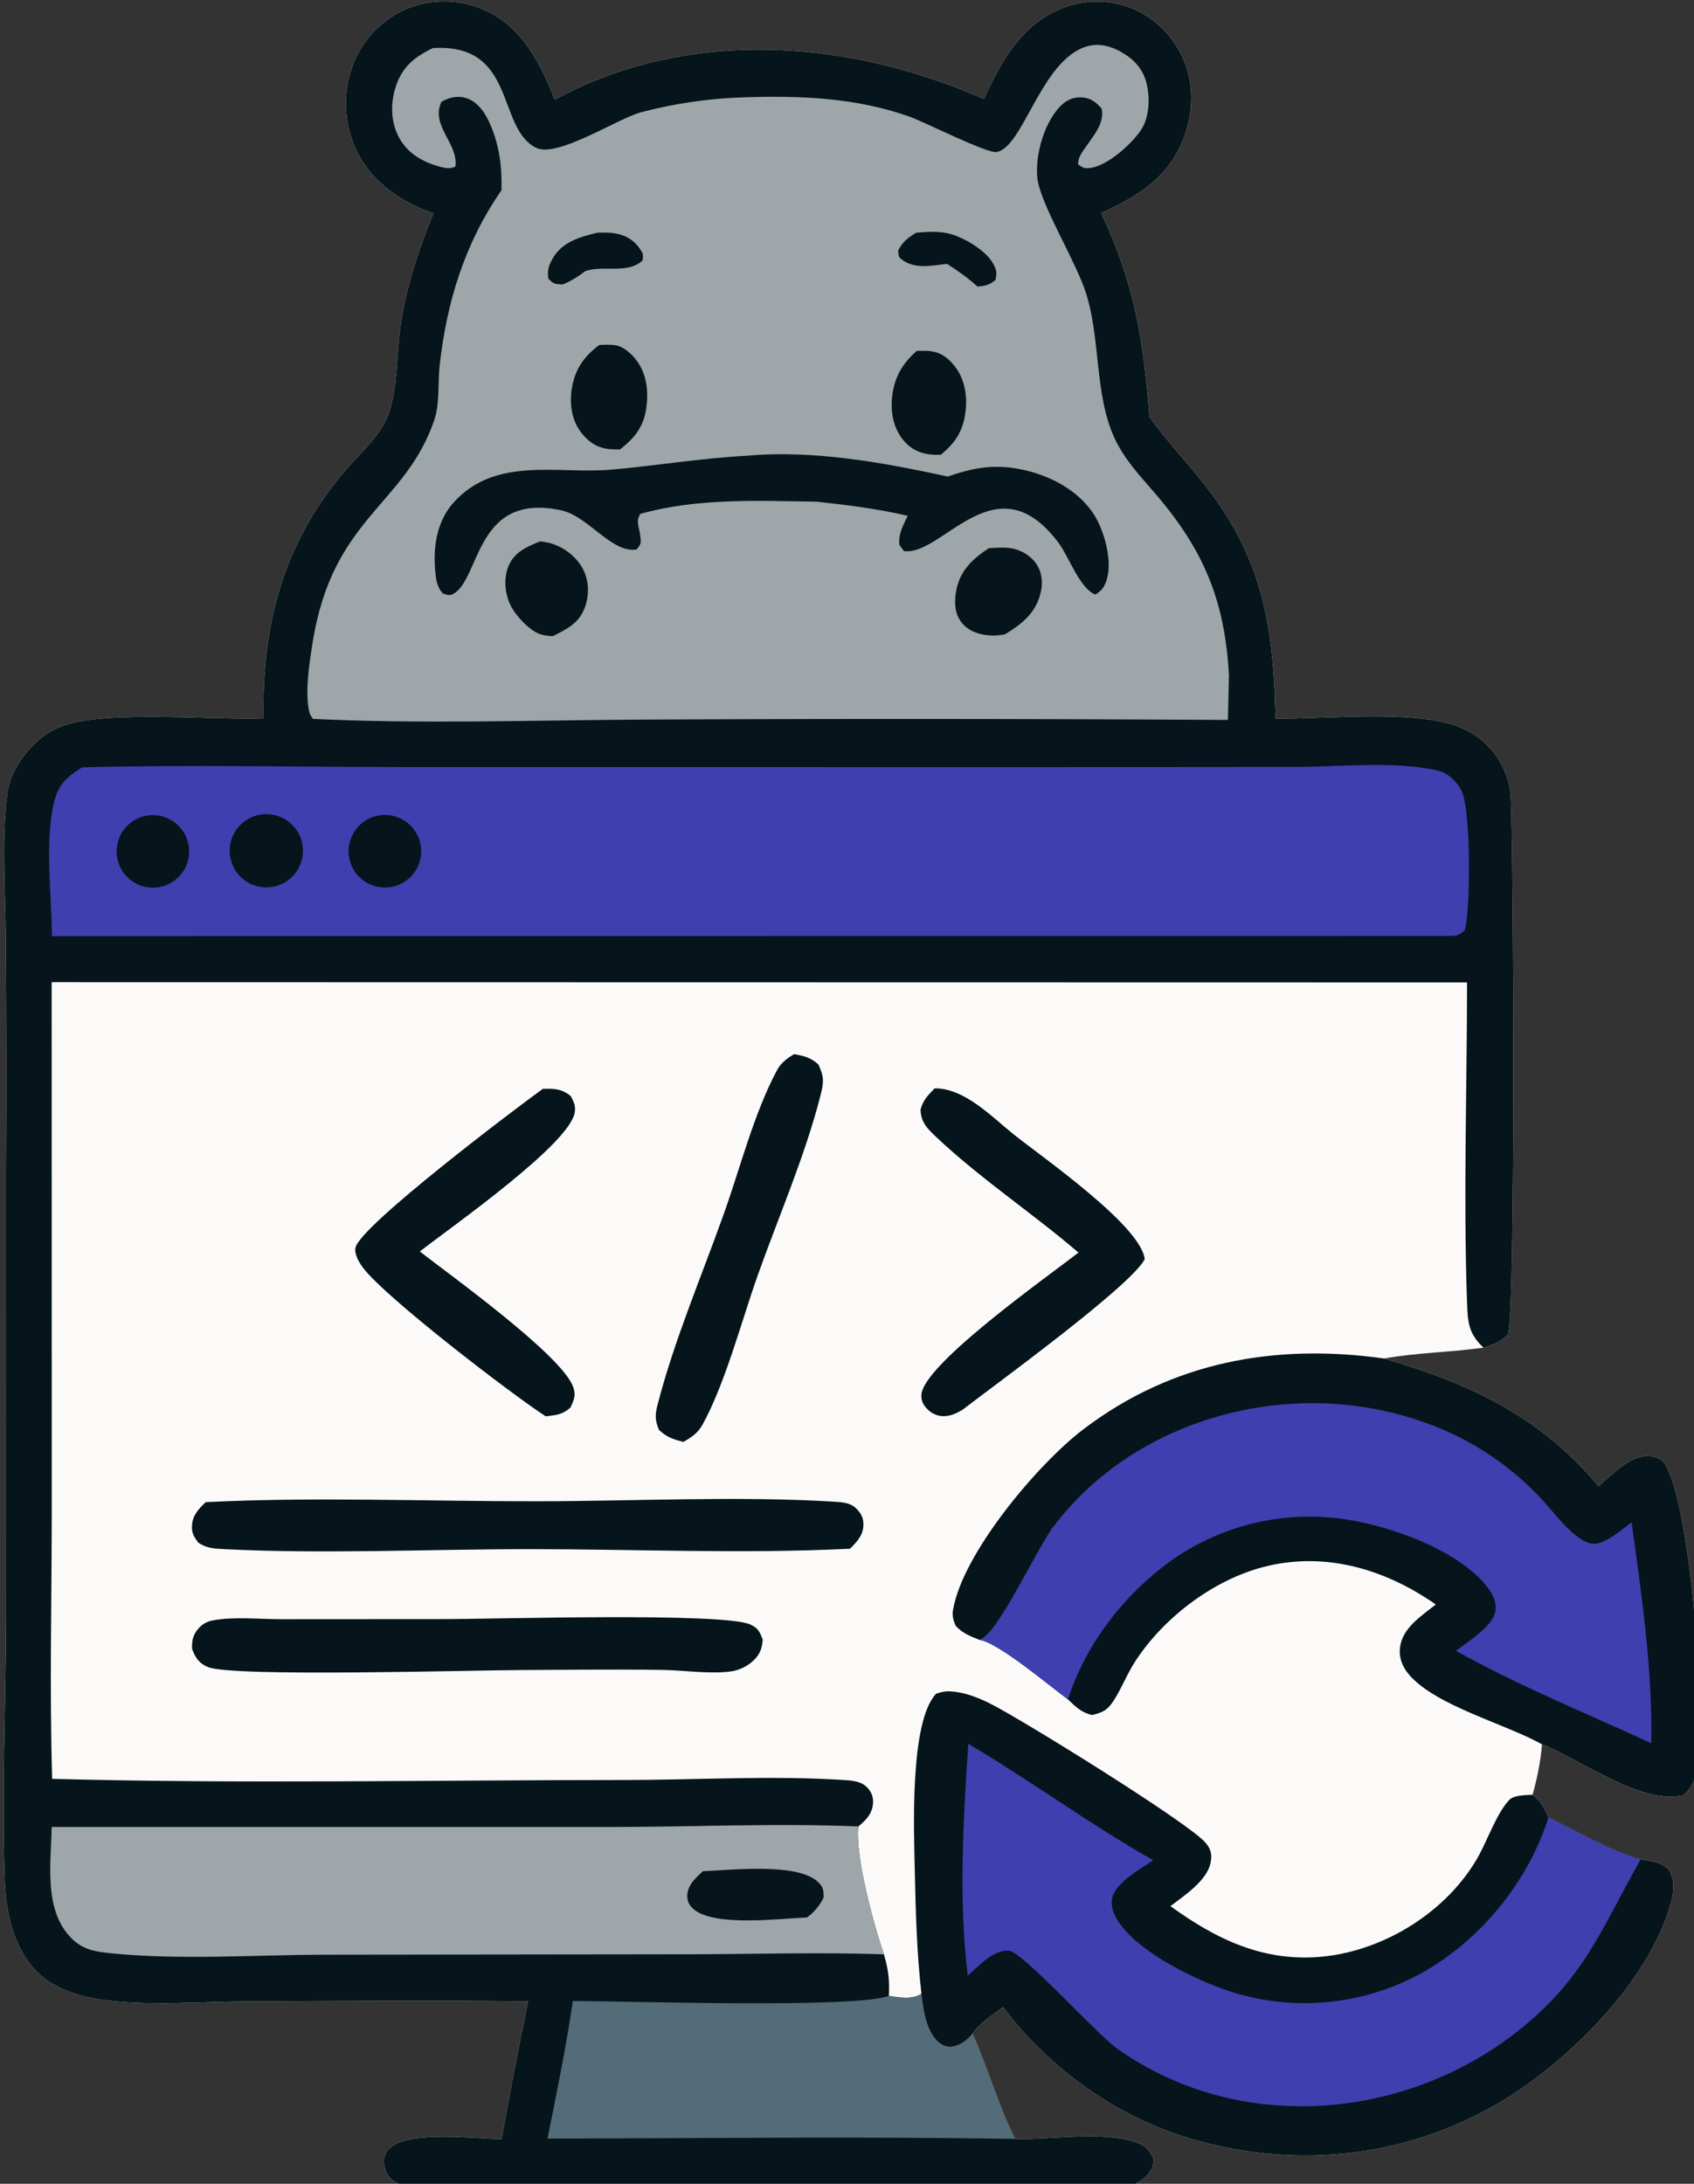
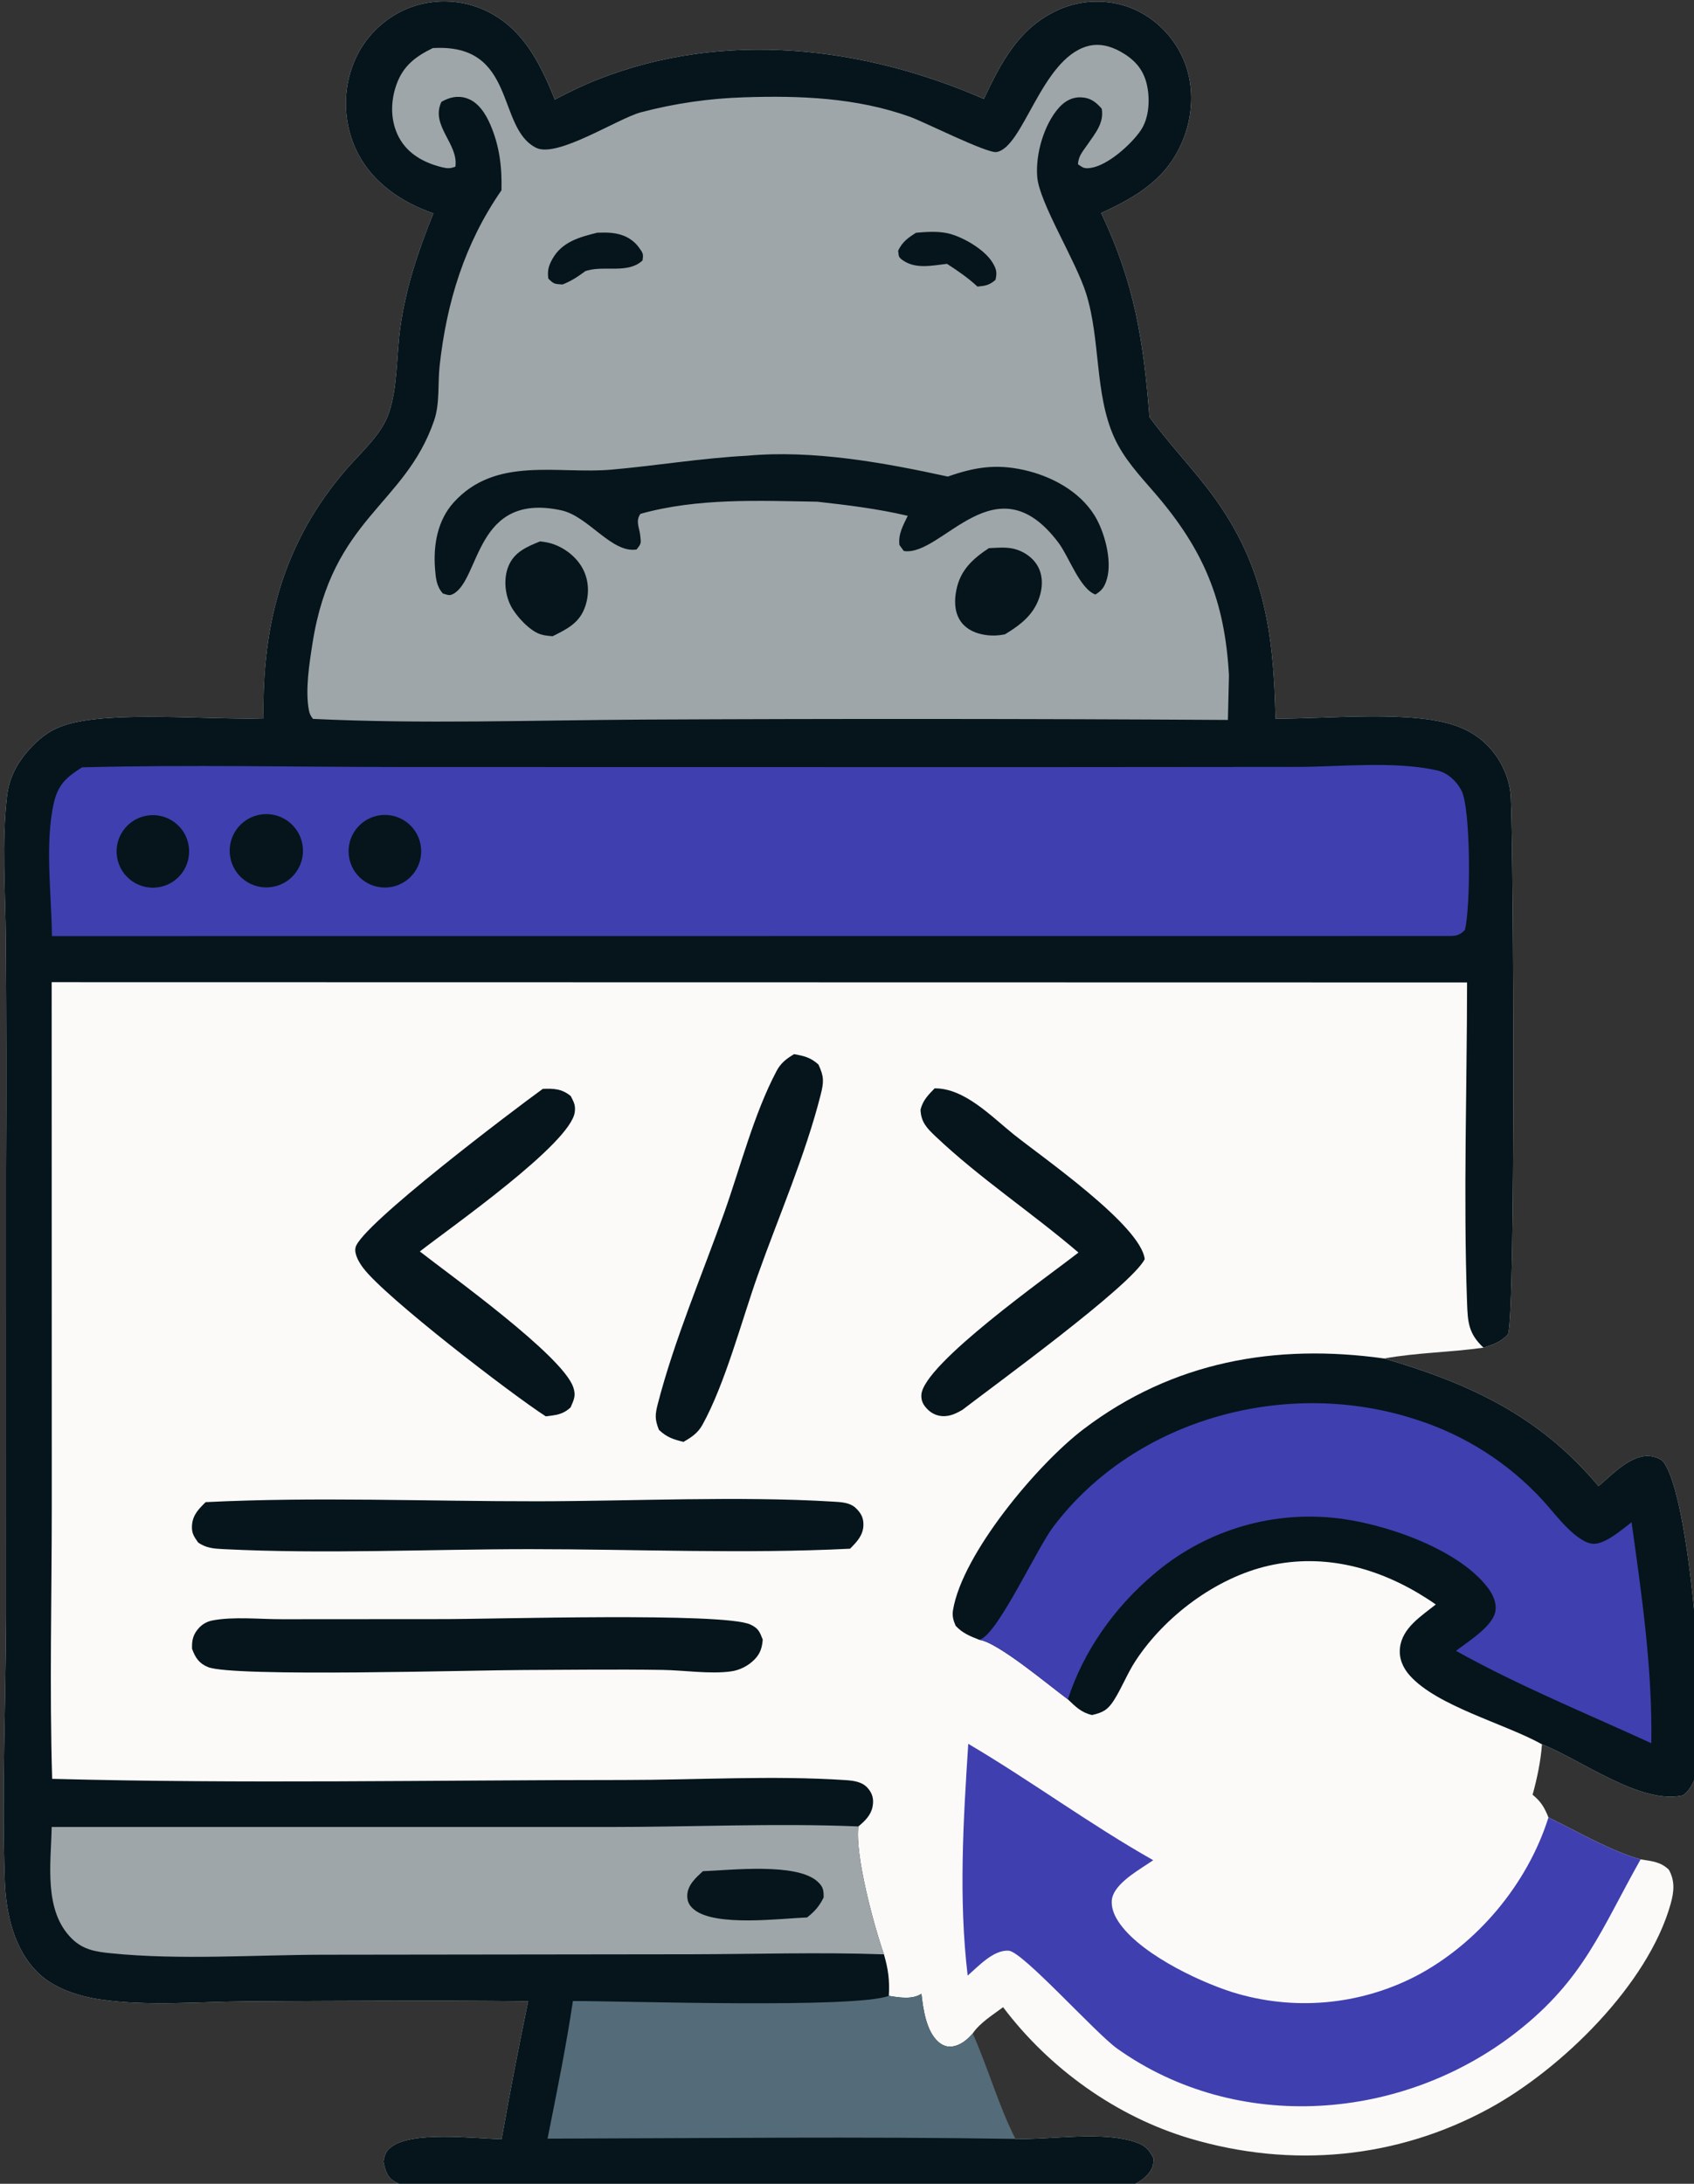
<svg xmlns="http://www.w3.org/2000/svg" xmlns:ns1="http://www.inkscape.org/namespaces/inkscape" width="107.705mm" height="138.838mm" viewBox="0 0 107.705 138.838" id="svg1" xml:space="preserve">
  <rect x="0" y="0" width="107.705" height="138.838" fill="#333333" stroke="none" />
  <defs id="defs1" />
  <g ns1:label="Calque 1" ns1:groupmode="layer" id="layer1" transform="translate(24.178,-299.094)">
    <g id="g8" transform="matrix(0.265,0,0,0.265,-171.784,243.292)">
      <g id="g10">
        <path fill="#fbfaf8" d="m 793.059,234.306 c 3.995,-8.468 8.132,-16.557 16.905,-20.908 5.472,-2.769 11.833,-3.203 17.63,-1.202 5.836,2.041 10.652,6.639 13.187,12.252 2.702,5.984 2.59,12.983 0.297,19.076 -3.607,9.588 -11.024,14.13 -19.88,18.157 8.037,16.938 10.143,30.603 11.596,48.942 4.164,5.752 9.139,11.027 13.527,16.629 13.761,17.571 16.264,34.127 16.704,55.716 12.224,0.179 33.837,-2.303 44.479,2.179 5.118,2.156 8.745,5.96 10.771,11.133 0.734,1.874 1.124,3.75 1.22,5.76 0.647,13.504 1.19,124.304 -0.69,128.642 -1.728,1.914 -3.51,2.445 -5.871,3.217 -7.879,1.12 -16.048,1.188 -23.825,2.599 20.563,6.03 37.282,13.756 51.424,30.625 3.252,-2.753 7.62,-7.503 12.161,-7.219 1.011,0.063 2.749,0.562 3.385,1.391 6.544,8.521 10.208,61.03 8.427,72.164 -0.47,2.943 -1.216,5.965 -3.687,7.846 -10.124,2.345 -24.407,-8.529 -33.851,-12.238 -0.342,4.21 -1.139,8.016 -2.253,12.088 2.018,1.653 2.832,3.046 3.805,5.451 6.966,3.366 14.705,7.978 22.104,10.063 2.637,0.422 4.747,0.531 6.765,2.456 1.513,2.677 1.267,5.268 0.464,8.156 -5.403,19.422 -26.251,39.69 -43.48,49.106 -22.254,12.164 -47.56,14.448 -71.83,7.252 -17.676,-5.24 -33.762,-16.776 -44.873,-31.512 -2.495,1.874 -5.574,3.748 -7.322,6.341 3.696,8.199 6.188,17.319 10.247,25.259 8.662,0.244 20.986,-2.002 29.042,0.849 2.275,0.805 3.075,1.802 4.116,3.807 -0.005,0.919 -0.01,1.668 -0.436,2.506 -1.015,2 -3.269,3.557 -5.386,4.187 -4.438,1.319 -22.444,-0.069 -28.581,-0.03 l -101.06,-0.043 c -13.674,-0.052 -27.472,0.401 -41.122,0.086 -1.93,-0.045 -3.993,-0.144 -5.66,-1.228 -1.753,-1.138 -2.114,-2.805 -2.508,-4.737 0.343,-1.455 0.388,-2.128 1.538,-3.178 4.729,-4.316 20.523,-2.259 26.815,-2.165 1.965,-11.054 4.087,-22.081 6.364,-33.075 -22.373,-0.24 -44.773,-0.1 -67.147,0.021 -11.496,0.062 -24.102,1.213 -35.413,-0.433 -5.137,-0.747 -11.016,-2.591 -14.854,-6.246 -5.994,-5.709 -7.883,-14.457 -8.155,-22.413 -0.712,-20.859 0.219,-42.015 0.307,-62.893 l 0.014,-107.748 c 0.095,-18.408 0.07,-36.816 -0.073,-55.224 -0.09,-11.223 -1.016,-23.205 0.305,-34.33 0.556,-4.673 2.773,-8.412 5.99,-11.781 2.377,-2.49 4.785,-4.154 8.097,-5.19 11.065,-3.46 34.601,-1.127 47.442,-1.553 -0.389,-22.778 4.856,-42.479 19.994,-59.895 3.533,-4.065 8.306,-8.16 10.093,-13.366 2.072,-6.034 1.823,-13.715 2.673,-20.09 1.297,-9.727 4.32,-18.734 7.987,-27.793 -0.512,-0.186 -1.021,-0.379 -1.528,-0.577 -7.551,-2.93 -14.113,-7.894 -17.379,-15.508 -2.686,-6.343 -2.777,-13.486 -0.255,-19.896 2.345,-5.913 6.962,-10.638 12.818,-13.119 5.845,-2.402 12.41,-2.354 18.22,0.132 9.384,4.067 13.664,12.683 17.267,21.649 3.374,-1.777 6.858,-3.467 10.407,-4.862 30.076,-11.826 63.58,-7.971 92.532,4.715 z" id="path1" />
        <path fill="#05151b" d="m 793.059,234.306 c 3.995,-8.468 8.132,-16.557 16.905,-20.908 5.472,-2.769 11.833,-3.203 17.63,-1.202 5.836,2.041 10.652,6.639 13.187,12.252 2.702,5.984 2.59,12.983 0.297,19.076 -3.607,9.588 -11.024,14.13 -19.88,18.157 8.037,16.938 10.143,30.603 11.596,48.942 4.164,5.752 9.139,11.027 13.527,16.629 13.761,17.571 16.264,34.127 16.704,55.716 12.224,0.179 33.837,-2.303 44.479,2.179 5.118,2.156 8.745,5.96 10.771,11.133 0.734,1.874 1.124,3.75 1.22,5.76 0.647,13.504 1.19,124.304 -0.69,128.642 -1.728,1.914 -3.51,2.445 -5.871,3.217 -3.616,-3.394 -3.783,-6.096 -3.95,-10.869 -0.895,-25.465 -0.011,-51.26 0.006,-76.756 l -339.588,-0.062 0.025,125.732 c 0.002,21.752 -0.561,43.665 0.091,65.401 45.642,1.218 91.55,0.285 137.221,0.276 17.459,-0.004 35.687,-1.129 53.077,0.026 1.916,0.127 3.98,0.354 5.346,1.87 1.198,1.329 1.536,2.768 1.192,4.515 -0.406,2.064 -1.862,3.454 -3.409,4.732 -0.841,7.036 3.748,23.839 6.136,30.69 1.026,3.47 1.407,6.327 1.176,9.952 2.437,0.406 5.7,0.946 7.819,-0.502 0.414,3.629 1.131,8.912 3.997,11.485 1.016,0.911 2.163,1.387 3.54,1.153 1.954,-0.333 3.482,-1.637 4.735,-3.074 3.696,8.199 6.188,17.319 10.247,25.259 8.662,0.244 20.986,-2.002 29.042,0.849 2.275,0.805 3.075,1.802 4.116,3.807 -0.005,0.919 -0.01,1.668 -0.436,2.506 -1.015,2 -3.269,3.557 -5.386,4.187 -4.438,1.319 -22.444,-0.069 -28.581,-0.03 l -101.06,-0.043 c -13.674,-0.052 -27.472,0.401 -41.122,0.086 -1.93,-0.045 -3.993,-0.144 -5.66,-1.228 -1.753,-1.138 -2.114,-2.805 -2.508,-4.737 0.343,-1.455 0.388,-2.128 1.538,-3.178 4.729,-4.316 20.523,-2.259 26.815,-2.165 1.965,-11.054 4.087,-22.081 6.364,-33.075 -22.373,-0.24 -44.773,-0.1 -67.147,0.021 -11.496,0.062 -24.102,1.213 -35.413,-0.433 -5.137,-0.747 -11.016,-2.591 -14.854,-6.246 -5.994,-5.709 -7.883,-14.457 -8.155,-22.413 -0.712,-20.859 0.219,-42.015 0.307,-62.893 l 0.014,-107.748 c 0.095,-18.408 0.07,-36.816 -0.073,-55.224 -0.09,-11.223 -1.016,-23.205 0.305,-34.33 0.556,-4.673 2.773,-8.412 5.99,-11.781 2.377,-2.49 4.785,-4.154 8.097,-5.19 11.065,-3.46 34.601,-1.127 47.442,-1.553 -0.389,-22.778 4.856,-42.479 19.994,-59.895 3.533,-4.065 8.306,-8.16 10.093,-13.366 2.072,-6.034 1.823,-13.715 2.673,-20.09 1.297,-9.727 4.32,-18.734 7.987,-27.793 -0.512,-0.186 -1.021,-0.379 -1.528,-0.577 -7.551,-2.93 -14.113,-7.894 -17.379,-15.508 -2.686,-6.343 -2.777,-13.486 -0.255,-19.896 2.345,-5.913 6.962,-10.638 12.818,-13.119 5.845,-2.402 12.41,-2.354 18.22,0.132 9.384,4.067 13.664,12.683 17.267,21.649 3.374,-1.777 6.858,-3.467 10.407,-4.862 30.076,-11.826 63.58,-7.971 92.532,4.715 z" id="path2" />
        <path fill="#9ea6a9" d="m 569.406,648.889 133.484,0.009 c 19.937,0.014 40.159,-0.964 60.055,-0.134 -0.841,7.036 3.748,23.839 6.136,30.69 -15.371,-0.552 -30.926,-0.048 -46.313,-0.021 l -87.817,0.109 c -16.799,0.014 -34.725,1.341 -51.354,-0.352 -3.608,-0.367 -6.597,-0.811 -9.314,-3.466 -6.89,-6.732 -5.042,-18.127 -4.877,-26.835 z" id="path3" />
        <path fill="#05151b" d="m 725.648,659.501 c 6.385,-0.211 22.447,-2.127 27.503,2.487 1.375,1.255 1.479,2.06 1.463,3.824 -1.061,2.13 -2.108,3.313 -3.968,4.789 -6.401,0.234 -21.943,2.284 -27.104,-1.885 -1.138,-0.92 -1.674,-1.915 -1.646,-3.385 0.048,-2.505 2.057,-4.256 3.752,-5.83 z" id="path4" />
        <path fill="#546c79" d="m 778.076,688.904 c 0.414,3.629 1.131,8.912 3.997,11.485 1.016,0.911 2.163,1.387 3.54,1.153 1.954,-0.333 3.482,-1.637 4.735,-3.074 3.696,8.199 6.188,17.319 10.247,25.259 -37.37,-0.596 -74.842,-0.151 -112.219,-0.063 2.191,-10.981 4.427,-21.94 6.087,-33.017 12.731,0.007 67.798,1.834 75.794,-1.241 2.437,0.406 5.7,0.946 7.819,-0.502 z" id="path5" />
        <path fill="#9ea6a9" d="m 660.842,222.112 c 20.218,-1.22 15.183,19.142 24.793,23.921 5.055,2.513 19.557,-7.013 25.118,-8.51 8.064,-2.132 16.344,-3.338 24.681,-3.598 13.519,-0.458 27.072,0.071 39.927,4.681 3.431,1.231 18.467,8.818 20.739,8.441 6.434,-1.067 10.705,-22.188 21.726,-25.365 2.793,-0.805 5.552,-0.105 8.034,1.285 3.172,1.776 5.374,4.06 6.257,7.703 0.849,3.498 0.648,8.17 -1.425,11.196 -2.295,3.351 -7.892,8.405 -12.021,8.997 -1.537,0.221 -1.835,-0.051 -3.032,-0.878 0.085,-1.994 1.205,-3.154 2.302,-4.755 1.811,-2.643 4.026,-5.198 3.389,-8.59 -1.433,-1.636 -2.769,-2.664 -5.122,-2.715 -2.048,-0.044 -3.773,0.962 -5.107,2.451 -3.657,4.081 -5.701,11.282 -5.234,16.691 0.538,6.233 9.239,20 11.731,27.946 3.464,11.045 2.022,24.004 6.686,34.408 2.32,5.174 6.136,9.212 9.794,13.453 11.724,13.593 16.808,25.782 17.784,43.741 L 851.61,383.3 c -46.893,-0.289 -93.788,-0.317 -140.682,-0.084 -26.165,0.151 -52.706,1.086 -78.837,-0.169 -0.513,-0.655 -0.813,-1.223 -0.971,-2.049 -0.921,-4.823 0.106,-11.283 0.867,-16.119 4.747,-30.158 22.125,-32.925 29.173,-53.413 1.41,-4.099 0.851,-8.863 1.325,-13.158 1.685,-15.291 6.031,-29.384 14.834,-42.078 0.144,-5.544 -0.461,-10.641 -2.685,-15.784 -1.115,-2.577 -2.866,-5.393 -5.68,-6.305 -2.174,-0.705 -4.125,-0.228 -6.043,0.866 -2.695,5.711 4.128,10.026 3.357,15.544 -1.298,0.524 -2.037,0.442 -3.407,0.097 -4.188,-1.056 -8.058,-3.185 -10.152,-7.136 -2.071,-3.91 -2.043,-8.534 -0.588,-12.633 1.612,-4.542 4.598,-6.751 8.721,-8.767 z" id="path6" />
        <path fill="#05151b" d="m 736.288,319.906 c 15.759,-1.443 32.788,1.654 48.124,5.006 6.336,-2.242 11.489,-3.072 18.144,-1.608 6.584,1.449 13.343,5.017 17.01,10.861 2.402,3.827 4.326,10.857 3.018,15.295 -0.56,1.898 -1.14,2.738 -2.765,3.753 -3.745,-1.4 -6.309,-9.001 -8.792,-12.336 -15.118,-20.298 -27.944,3.335 -37.178,1.89 l -1.053,-1.454 c -0.297,-2.659 0.887,-4.669 1.997,-6.987 -7.175,-1.691 -14.378,-2.57 -21.694,-3.385 -14.137,-0.234 -28.699,-0.927 -42.44,2.913 -1.235,1.792 -0.255,3.183 -0.034,5.279 0.19,1.809 0.265,1.821 -0.894,3.273 -6.028,0.935 -11.541,-7.998 -18.091,-9.406 -20.685,-4.444 -19.343,16.494 -25.886,20.061 -1.001,0.545 -1.423,0.17 -2.469,-0.081 -1.574,-1.705 -1.739,-3.783 -1.909,-6.007 -0.43,-5.623 0.582,-11.541 4.47,-15.848 10.104,-11.192 24.973,-6.74 37.892,-7.881 10.905,-0.963 21.574,-2.764 32.55,-3.338 z" id="path7" />
-         <path fill="#05151b" d="m 700.789,293.331 c 1.246,-0.044 2.595,-0.118 3.835,0.065 1.966,0.291 3.907,2.059 5.056,3.582 2.448,3.248 2.91,7.216 2.429,11.138 -0.588,4.793 -2.731,7.424 -6.352,10.298 -0.745,-0.007 -1.49,-0.017 -2.235,-0.066 -2.957,-0.191 -5.157,-1.573 -6.997,-3.89 -2.343,-2.949 -2.902,-6.865 -2.354,-10.505 0.708,-4.706 2.868,-7.8 6.618,-10.622 z" id="path8" />
-         <path fill="#05151b" d="m 776.961,294.755 c 0.933,-0.015 1.874,-0.037 2.806,0.024 2.619,0.171 4.47,1.421 6.129,3.44 2.434,2.961 3.194,6.943 2.806,10.682 -0.502,4.83 -2.274,7.757 -6.004,10.795 -0.514,0.004 -1.027,-0.003 -1.54,-0.022 -2.964,-0.121 -5.407,-1.108 -7.354,-3.415 -2.313,-2.74 -3.089,-6.363 -2.813,-9.873 0.387,-4.904 2.295,-8.408 5.97,-11.631 z" id="path9" />
        <path fill="#05151b" d="m 794.247,342.088 c 1.899,-0.096 4.026,-0.304 5.891,0.124 2.314,0.53 4.529,1.973 5.749,4.03 1.244,2.097 1.33,4.561 0.715,6.878 -1.245,4.691 -4.562,7.259 -8.472,9.633 -1.938,0.386 -3.655,0.407 -5.601,-0.011 -2.116,-0.455 -4.09,-1.535 -5.242,-3.423 -1.352,-2.216 -1.312,-4.882 -0.798,-7.346 0.981,-4.709 3.976,-7.372 7.758,-9.885 z" id="path10" />
        <path fill="#05151b" d="m 686.574,340.459 c 0.909,0.109 1.825,0.241 2.704,0.506 3.136,0.947 6.101,3.243 7.61,6.175 1.392,2.706 1.512,5.876 0.581,8.755 -1.33,4.112 -4.299,5.524 -7.878,7.323 -1.012,-0.086 -2.098,-0.178 -3.061,-0.517 -2.528,-0.89 -5.667,-4.306 -6.909,-6.658 -1.48,-2.803 -1.847,-6.639 -0.639,-9.608 1.405,-3.45 4.407,-4.662 7.592,-5.976 z" id="path11" />
        <path fill="#05151b" d="m 700.308,266.4 c 1.183,-0.032 2.386,-0.062 3.565,0.066 2.621,0.284 4.906,1.368 6.466,3.539 0.932,1.296 1.067,1.5 0.821,3.055 -3.433,3.213 -8.899,1.227 -13.136,2.385 -0.19,0.052 -0.377,0.111 -0.565,0.167 -1.794,1.332 -3.401,2.396 -5.488,3.213 -1.883,-0.15 -2.012,-0.01 -3.415,-1.416 -0.229,-1.911 0.037,-3.008 0.985,-4.706 2.305,-4.128 6.521,-5.247 10.767,-6.303 z" id="path12" />
        <path fill="#05151b" d="m 776.785,266.414 c 2.377,-0.209 5.015,-0.396 7.379,0.083 3.6,0.728 9.075,3.887 10.997,7.112 0.945,1.585 1.08,2.371 0.686,4.113 -1.487,1.275 -2.396,1.43 -4.325,1.603 -2.291,-2.112 -4.698,-3.767 -7.311,-5.453 -3.571,0.4 -7.579,1.351 -10.709,-0.927 -1.069,-0.778 -0.818,-1.011 -1.013,-2.231 1.052,-2.153 2.303,-3.032 4.296,-4.3 z" id="path13" />
        <path fill="#48a4da" d="m 576.696,394.667 c 25.788,-0.666 51.733,-0.076 77.535,-0.071 l 149.614,0.024 64.204,-0.053 c 10.579,-0.012 23.473,-1.478 33.724,0.831 2.506,0.564 4.622,2.5 5.825,4.73 2.355,4.365 2.267,28.462 0.857,33.573 -1.738,1.781 -2.922,1.361 -5.268,1.433 l -333.721,0.026 c -0.095,-9.919 -1.751,-22.35 0.47,-32.003 1.018,-4.424 3.117,-6.19 6.76,-8.49 z" id="path14" style="fill:#3f3fb0;fill-opacity:1" />
        <path fill="#05151b" d="m 618.483,406.231 c 3.071,-0.878 6.377,-0.022 8.635,2.238 2.258,2.259 3.113,5.566 2.233,8.637 -0.879,3.072 -3.355,5.424 -6.467,6.145 -4.644,1.076 -9.3,-1.748 -10.493,-6.364 -1.194,-4.617 1.509,-9.344 6.092,-10.656 z" id="path15" />
        <path fill="#05151b" d="m 647.956,406.2 c 3.122,-0.505 6.272,0.723 8.229,3.208 1.958,2.485 2.414,5.836 1.192,8.754 -1.222,2.918 -3.93,4.943 -7.073,5.291 -4.695,0.52 -8.948,-2.799 -9.585,-7.481 -0.637,-4.681 2.574,-9.017 7.237,-9.772 z" id="path16" />
        <path fill="#05151b" d="m 592.291,406.248 c 4.75,-0.768 9.222,2.466 9.981,7.219 0.759,4.753 -2.484,9.22 -7.237,9.969 -4.74,0.748 -9.19,-2.484 -9.947,-7.224 -0.757,-4.739 2.466,-9.197 7.203,-9.964 z" id="path17" />
-         <path fill="#05151b" d="m 778.076,688.904 c -1.106,-9.795 -1.388,-19.788 -1.594,-29.636 -0.191,-9.132 -1.291,-35.639 5.129,-42.346 1.164,-0.41 2.25,-0.644 3.496,-0.567 3.285,0.206 6.449,1.435 9.367,2.886 7.453,3.704 47.738,28.656 51.779,33.441 1.264,1.497 1.58,2.755 1.222,4.685 -0.822,4.425 -6.369,8 -9.658,10.519 11.159,8.075 22.566,13.534 36.712,12.087 14.902,-1.524 30.003,-11.02 37.285,-24.239 2.102,-3.815 4.44,-10.426 7.358,-13.382 1.127,-1.14 4.018,-1.098 5.543,-1.197 2.018,1.653 2.832,3.046 3.805,5.451 6.966,3.366 14.705,7.978 22.104,10.063 2.637,0.422 4.747,0.531 6.765,2.456 1.513,2.677 1.267,5.268 0.464,8.156 -5.403,19.422 -26.251,39.69 -43.48,49.106 -22.254,12.164 -47.56,14.448 -71.83,7.252 -17.676,-5.24 -33.762,-16.776 -44.873,-31.512 -2.495,1.874 -5.574,3.748 -7.322,6.341 -1.253,1.437 -2.781,2.741 -4.735,3.074 -1.377,0.234 -2.524,-0.242 -3.54,-1.153 -2.866,-2.573 -3.583,-7.856 -3.997,-11.485 z" id="path18" />
        <path fill="#48a4da" d="m 789.315,628.941 c 15.053,8.881 29.176,19.334 44.377,27.926 -3,2.078 -8.321,4.947 -9.669,8.453 -0.673,1.748 -0.084,3.837 0.788,5.403 4.434,7.966 19.462,15.146 27.882,17.808 14.585,4.535 30.366,3.163 43.95,-3.821 14.83,-7.747 26.851,-22.158 31.877,-38.104 6.966,3.366 14.705,7.978 22.104,10.063 -9.5,16.86 -13.584,28.759 -29.672,41.363 -27.359,21.435 -67.021,24.563 -95.905,4.034 -5.148,-3.659 -22.63,-23.228 -26.007,-23.488 -3.665,-0.283 -7.321,3.769 -9.866,5.964 -2.194,-18.319 -1.054,-37.24 0.141,-55.601 z" id="path19" style="fill:#3f3fb0;fill-opacity:1" />
        <path fill="#05151b" d="m 791.976,603.994 c -2.222,-0.883 -4.007,-1.56 -5.683,-3.36 -0.56,-1.274 -0.869,-2.378 -0.637,-3.781 2.232,-13.5 20.277,-35.043 31.38,-43.453 21.37,-16.187 45.938,-20.552 72.073,-16.902 20.563,6.03 37.282,13.756 51.424,30.625 3.252,-2.753 7.62,-7.503 12.161,-7.219 1.011,0.063 2.749,0.562 3.385,1.391 6.544,8.521 10.208,61.03 8.427,72.164 -0.47,2.943 -1.216,5.965 -3.687,7.846 -10.124,2.345 -24.407,-8.529 -33.851,-12.238 -8.825,-4.947 -25.169,-9.138 -31.742,-16.535 -1.65,-1.856 -2.595,-4.068 -2.335,-6.572 0.499,-4.818 5.124,-7.668 8.595,-10.447 -0.738,-0.516 -1.473,-1.013 -2.232,-1.498 -11.386,-7.289 -24.456,-10.855 -37.867,-7.805 -12.593,2.864 -24.964,12.131 -31.99,22.913 -1.947,2.987 -3.225,6.374 -5.151,9.395 -1.491,2.338 -2.694,2.93 -5.24,3.521 -2.588,-0.611 -3.94,-1.998 -5.789,-3.768 -4.514,-3.308 -16.823,-13.712 -21.241,-14.277 z" id="path20" />
        <path fill="#48a4da" d="m 791.976,603.994 c 0.15,-0.065 0.303,-0.125 0.451,-0.194 4.332,-2.046 13.357,-21.719 17.276,-26.914 19.787,-26.23 56.448,-35.877 87.263,-25.675 11.569,3.718 21.975,10.377 30.199,19.325 2.796,3.087 5.686,7.092 9.211,9.332 1.957,1.244 3.35,1.453 5.499,0.449 2.38,-1.111 4.514,-2.935 6.585,-4.532 2.457,17.599 5.018,35.191 4.734,53.015 -15.606,-7.177 -31.861,-13.793 -46.86,-22.162 2.795,-2.172 8.824,-5.86 9.444,-9.469 0.359,-2.089 -0.605,-4.101 -1.848,-5.727 -7.284,-9.529 -25.58,-15.648 -37.136,-16.736 -15.648,-1.53 -31.24,3.417 -43.145,13.691 -9.266,7.859 -16.681,18.277 -20.432,29.874 -4.514,-3.308 -16.823,-13.712 -21.241,-14.277 z" id="path21" style="fill:#3f3fb0;fill-opacity:1" />
        <path fill="#05151b" d="m 606.349,570.96 c 26.34,-1.311 53.282,-0.175 79.7,-0.207 22.833,-0.027 48.242,-1.287 70.796,0.083 1.872,0.114 4.051,0.169 5.484,1.546 1.263,1.213 1.896,2.369 1.829,4.172 -0.089,2.408 -1.605,3.959 -3.197,5.577 -25.385,1.279 -51.405,0.108 -76.851,0.108 -24.338,0 -49.213,1.215 -73.469,-0.004 -2.256,-0.114 -4.222,-0.234 -6.119,-1.612 -1.028,-1.489 -1.59,-2.237 -1.446,-4.174 0.18,-2.43 1.622,-3.87 3.273,-5.489 z" id="path22" />
        <path fill="#05151b" d="m 662.803,599.021 c 11.853,0.043 67.831,-1.69 74.255,1.309 1.914,0.894 2.243,1.794 2.947,3.613 -0.155,1.932 -0.589,3.349 -1.977,4.769 -1.478,1.513 -3.53,2.564 -5.624,2.853 -5.039,0.696 -11.282,-0.274 -16.443,-0.353 -11.098,-0.17 -22.222,-0.022 -33.322,0.021 -11.778,0.02 -69.695,1.756 -75.733,-0.702 -2.158,-0.878 -3.07,-2.292 -3.827,-4.403 -0.064,-2.041 0.24,-3.449 1.665,-4.993 0.872,-0.946 1.945,-1.537 3.209,-1.785 5.027,-0.983 11.442,-0.293 16.598,-0.304 z" id="path23" />
        <path fill="#05151b" d="m 781.249,471.684 c 7.182,-0.045 13.6,6.74 18.961,11.045 6.595,5.295 30.559,21.865 31.44,29.947 -3.332,6.471 -36.223,30.34 -43.781,36.174 -1.358,0.75 -2.477,1.352 -4.054,1.471 -1.549,0.113 -3.071,-0.447 -4.178,-1.536 -1.038,-1.024 -1.652,-2.02 -1.574,-3.541 0.377,-7.387 30.805,-28.743 37.689,-34.163 -11.108,-9.526 -23.704,-17.828 -34.293,-27.88 -2.066,-1.961 -3.497,-3.417 -3.597,-6.417 0.598,-2.281 1.811,-3.466 3.387,-5.1 z" id="path24" />
        <path fill="#05151b" d="m 687.242,471.805 c 2.671,-0.092 4.578,-0.028 6.712,1.744 0.714,1.452 1.153,2.108 0.961,3.779 -0.864,7.542 -29.959,27.838 -37.182,33.491 6.999,5.49 34.244,24.967 36.816,32.584 0.684,2.026 0.145,3.001 -0.643,4.825 -1.911,1.763 -3.501,1.84 -5.963,2.147 -8.517,-5.521 -38.418,-28.512 -43.761,-35.547 -0.951,-1.252 -2.26,-3.356 -1.867,-4.988 1.273,-5.279 38.139,-33.133 44.927,-38.035 z" id="path25" />
        <path fill="#05151b" d="m 747.529,463.48 c 2.445,0.437 3.969,0.804 5.841,2.489 1.349,2.906 1.322,4.146 0.53,7.268 -3.686,14.546 -10.052,29.098 -15.087,43.275 -3.837,10.804 -7.843,26.098 -13.284,35.904 -1.11,2 -2.608,2.957 -4.527,4.087 -2.457,-0.591 -4.022,-1.106 -5.908,-2.889 -0.995,-2.514 -0.939,-3.636 -0.259,-6.262 3.976,-15.357 10.56,-30.743 15.898,-45.748 3.931,-11.049 7.146,-23.795 12.593,-34.088 1.029,-1.944 2.348,-2.918 4.203,-4.036 z" id="path26" />
      </g>
    </g>
  </g>
</svg>